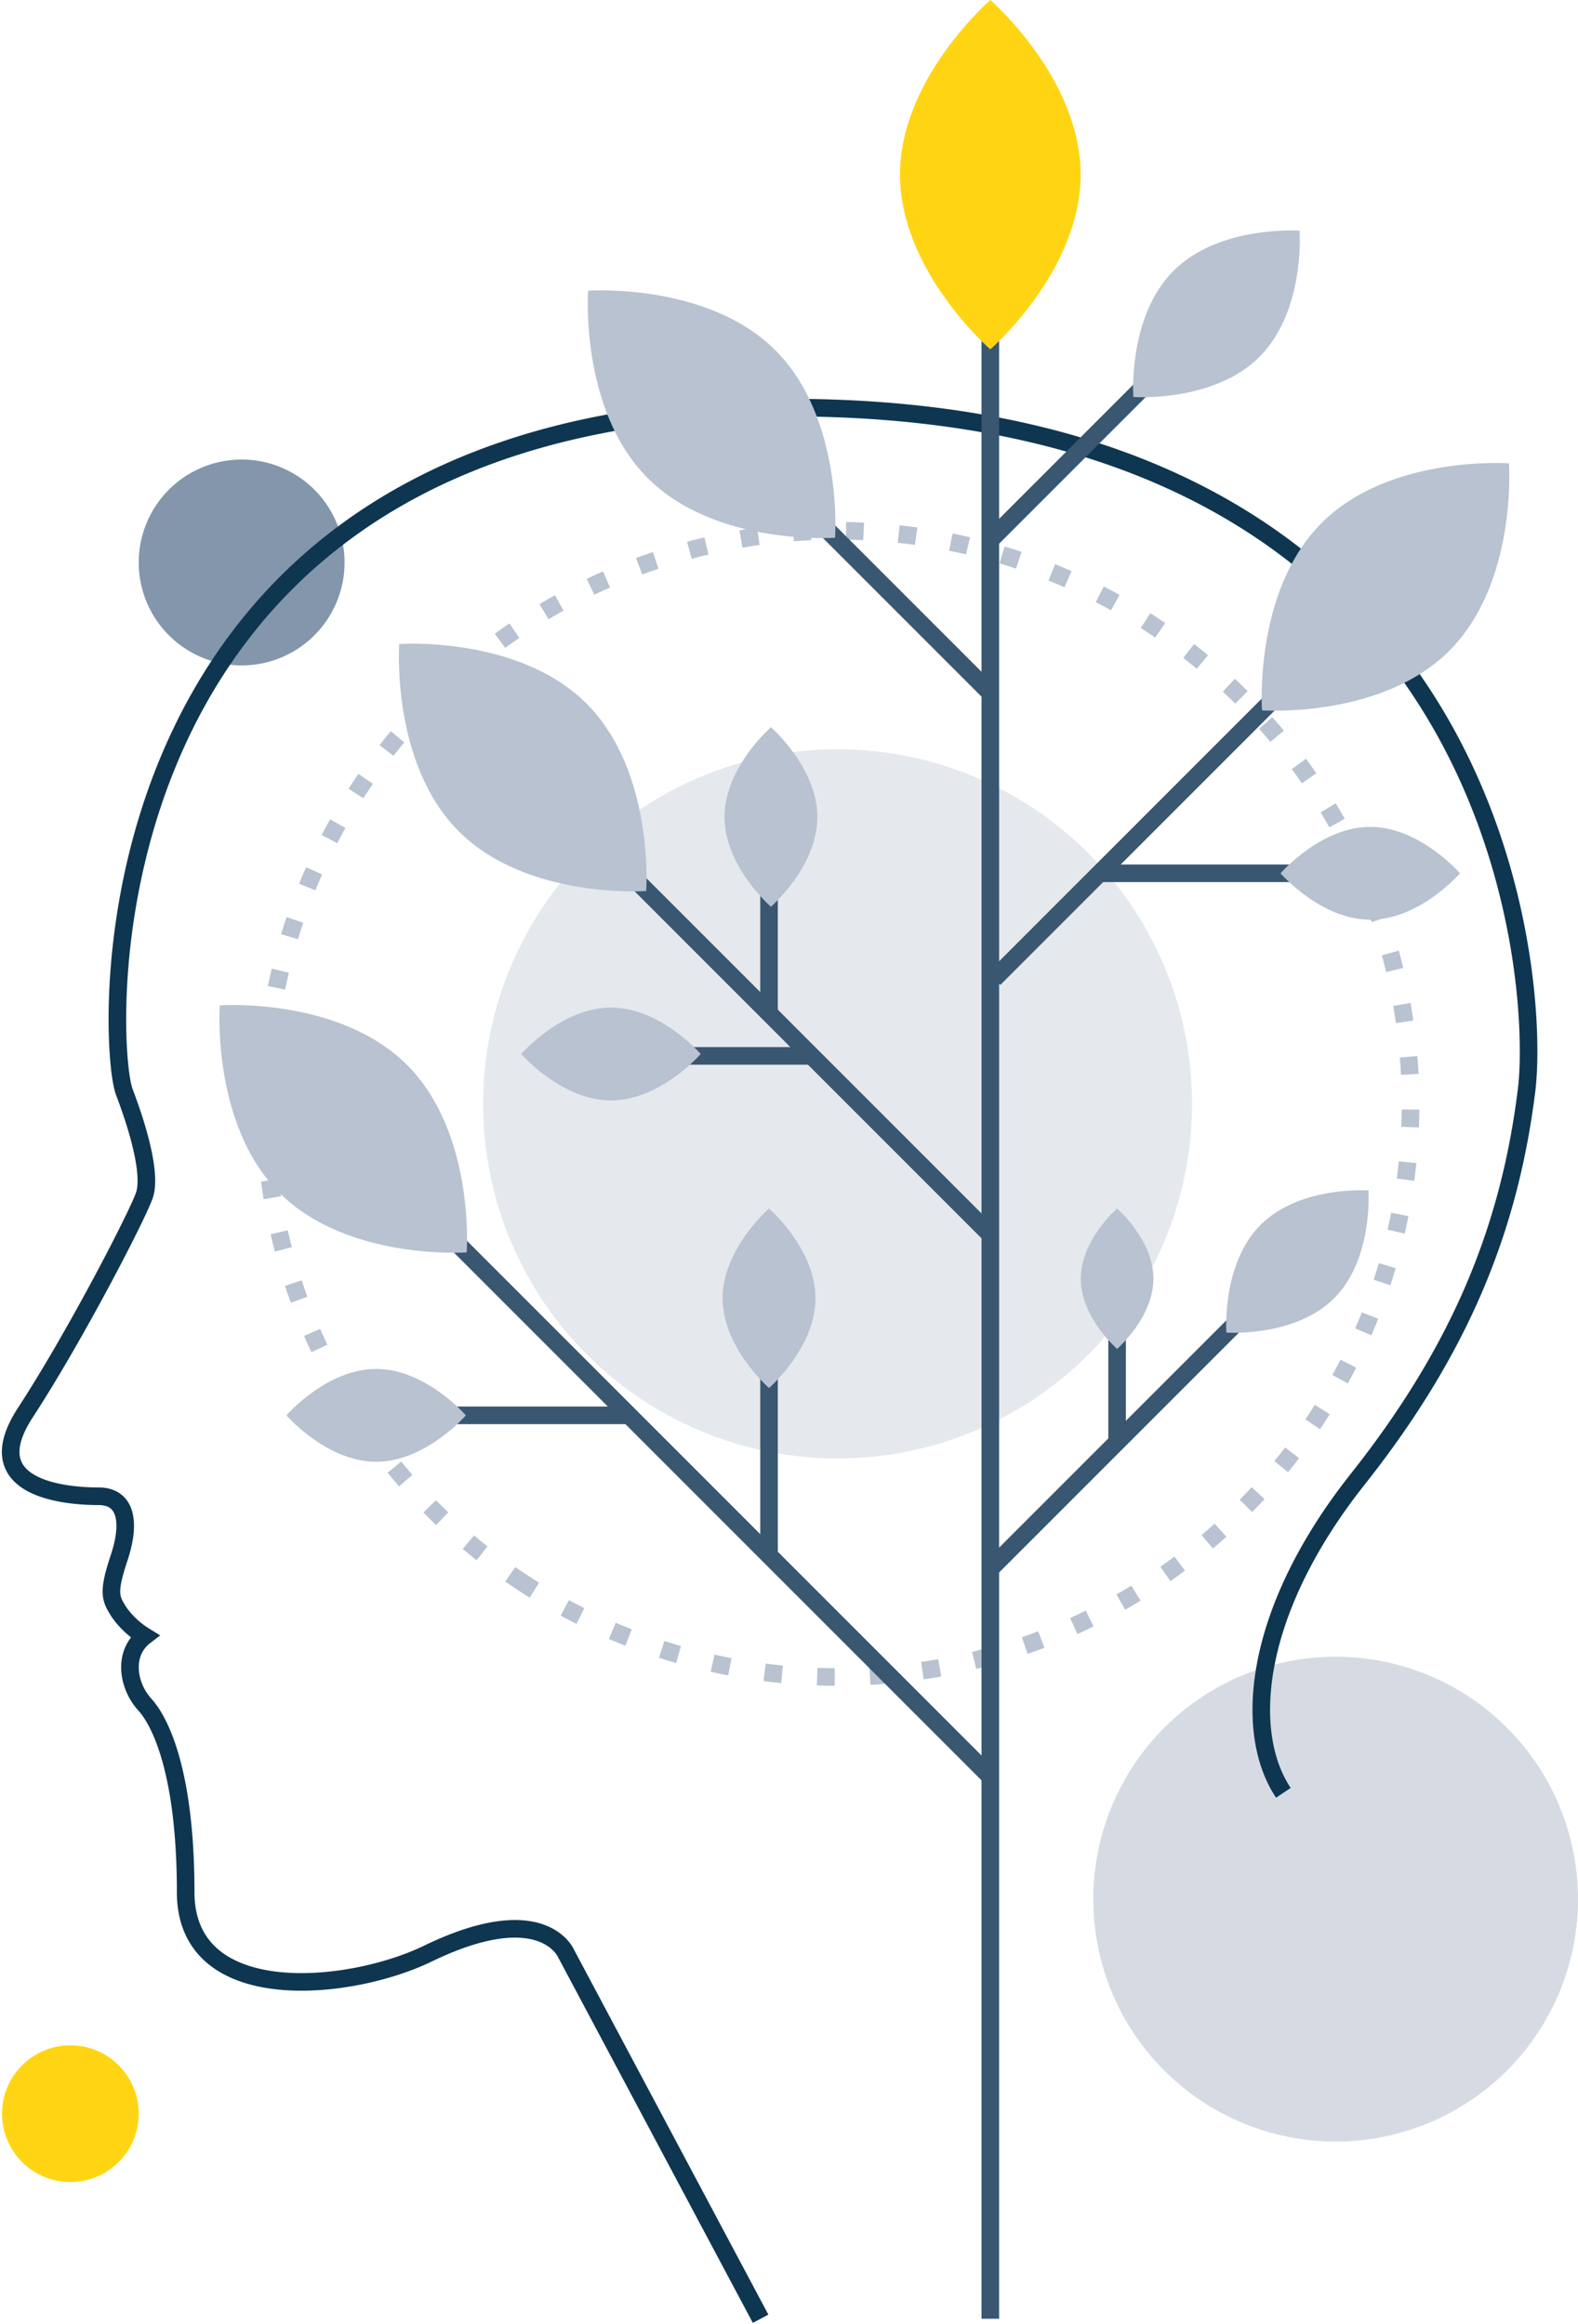
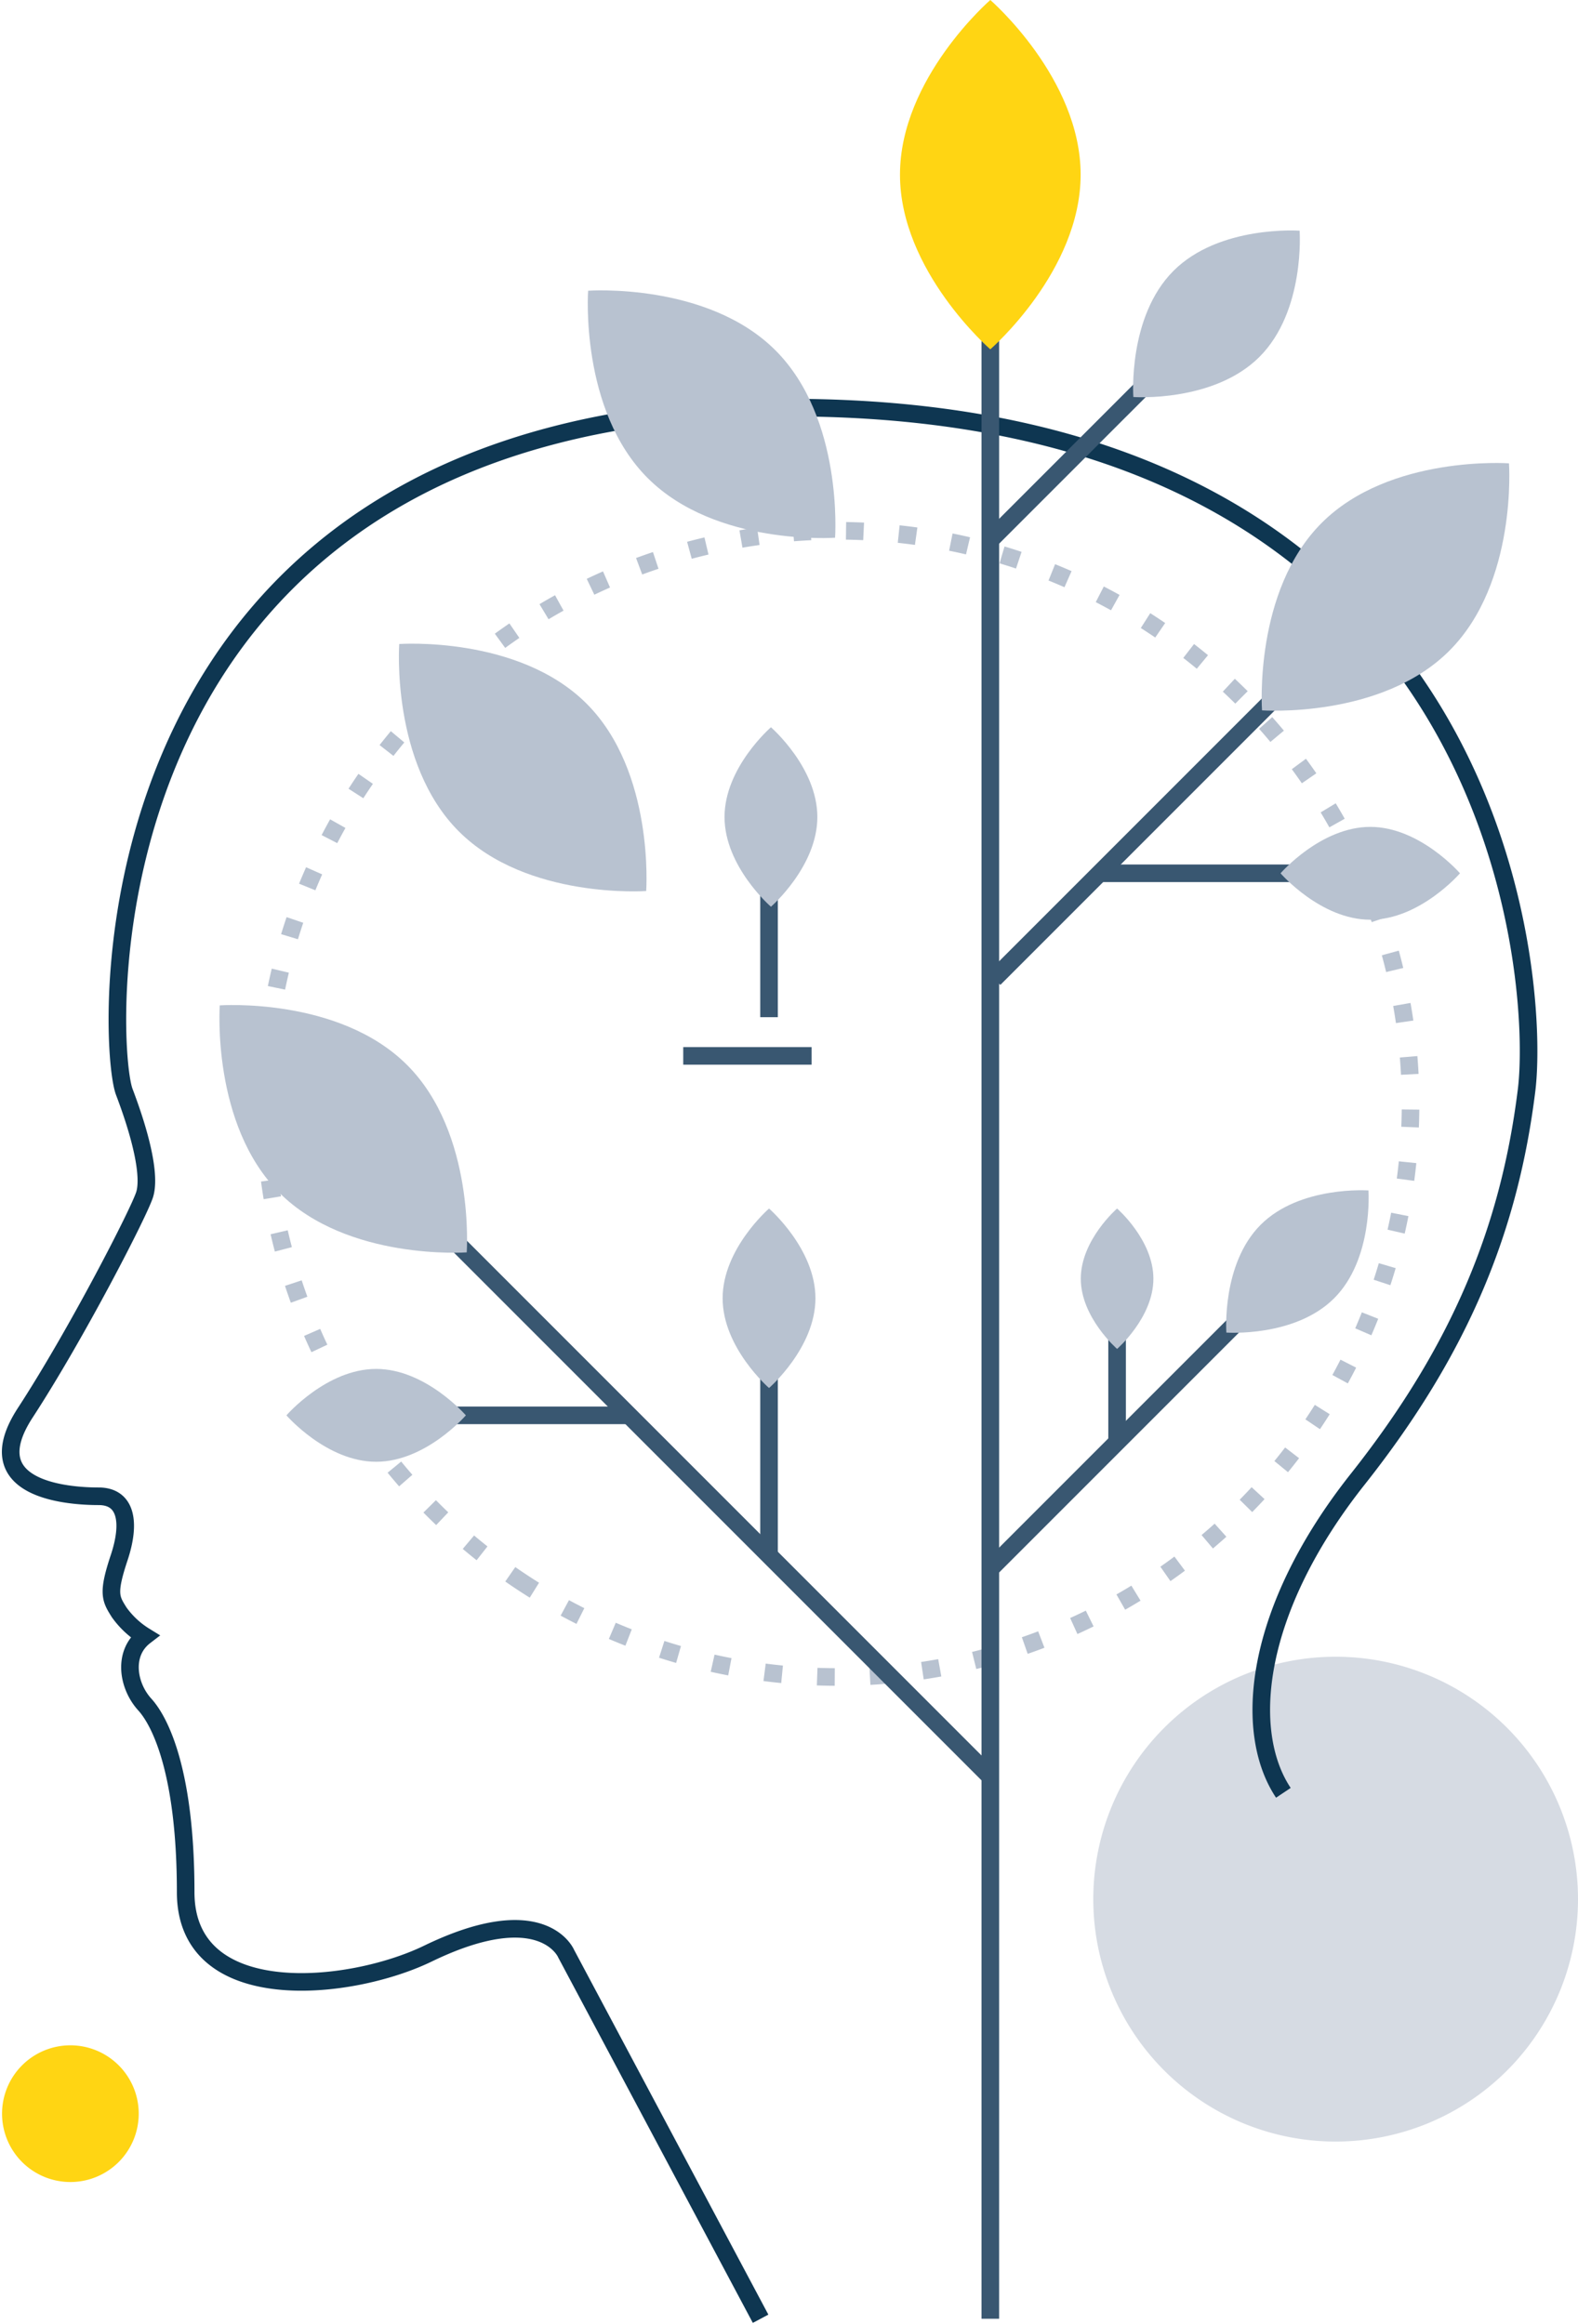
<svg xmlns="http://www.w3.org/2000/svg" id="Gruppe_21089" data-name="Gruppe 21089" width="358.798" height="528.243" viewBox="0 0 358.798 528.243">
  <defs>
    <clipPath id="clip-path">
      <rect id="Rechteck_2629" data-name="Rechteck 2629" width="358.798" height="528.243" fill="none" />
    </clipPath>
  </defs>
  <g id="Gruppe_21088" data-name="Gruppe 21088" clip-path="url(#clip-path)">
-     <path id="Pfad_2870" data-name="Pfad 2870" d="M251.633,220.83a80.6,80.6,0,1,1-80.6-80.6,80.6,80.6,0,0,1,80.6,80.6" transform="translate(19.416 30.108)" fill="#e5e8ed" />
    <path id="Pfad_2871" data-name="Pfad 2871" d="M108.712,338.78a130.279,130.279,0,1,1,180.267-38.064A130.28,130.28,0,0,1,108.712,338.78Z" transform="translate(10.632 21.325)" fill="none" stroke="#b8c2d0" stroke-width="4" stroke-dasharray="4 8" />
    <path id="Pfad_2872" data-name="Pfad 2872" d="M.383,398.3a15.538,15.538,0,1,0,15.539-15.539A15.54,15.54,0,0,0,.383,398.3" transform="translate(0.082 82.183)" fill="#ffd513" />
-     <path id="Pfad_2873" data-name="Pfad 2873" d="M72.769,109.4A23.4,23.4,0,1,1,49.367,86a23.4,23.4,0,0,1,23.4,23.4" transform="translate(5.575 18.465)" fill="#8396ab" />
    <path id="Pfad_2874" data-name="Pfad 2874" d="M314.859,365.147a55.106,55.106,0,1,1-55.108-55.105,55.108,55.108,0,0,1,55.108,55.105" transform="translate(43.939 66.568)" fill="#d6dbe3" />
    <path id="Pfad_2875" data-name="Pfad 2875" d="M172.511,510.723l-44.218-83.009s-5.269-12.668-31.42,0c-17.831,8.639-55.085,12.414-55.085-13.964s-5.43-38.4-9.308-42.668-5.041-11.637,0-15.517a20.074,20.074,0,0,1-5.817-5.43c-1.941-3.1-2.711-4.267,0-12.411s1.552-13.966-4.651-13.966-28.318-1.165-16.682-19.008,25.989-45.77,27.15-49.649-.385-12.024-4.651-23.274S16.579,76.283,179.108,76.283,349.763,206.5,346.677,231.44c-3.843,31.031-14.744,58.572-38.4,88.442s-26.211,57.321-16.9,71.285" transform="translate(0.429 16.379)" fill="none" stroke="#0e3651" stroke-width="4" />
    <line id="Linie_1" data-name="Linie 1" x1="123.219" y1="123.219" transform="translate(101.955 280.664)" fill="none" stroke="#395771" stroke-width="4" />
-     <line id="Linie_2" data-name="Linie 2" x1="82.146" y1="82.146" transform="translate(143.028 198.519)" fill="none" stroke="#395771" stroke-width="4" />
    <line id="Linie_3" data-name="Linie 3" y1="64.941" x2="64.941" transform="translate(226.04 157.538)" fill="none" stroke="#395771" stroke-width="4" />
-     <line id="Linie_4" data-name="Linie 4" x1="39.406" y1="39.409" transform="translate(185.767 118.13)" fill="none" stroke="#395771" stroke-width="4" />
    <line id="Linie_5" data-name="Linie 5" y1="39.406" x2="39.409" transform="translate(224.825 83.709)" fill="none" stroke="#395771" stroke-width="4" />
    <line id="Linie_6" data-name="Linie 6" x1="41.073" transform="translate(101.955 321.737)" fill="none" stroke="#395771" stroke-width="4" />
    <line id="Linie_7" data-name="Linie 7" y1="25.554" transform="translate(253.999 301.533)" fill="none" stroke="#395771" stroke-width="4" />
    <line id="Linie_8" data-name="Linie 8" y1="40.207" transform="translate(174.86 312.764)" fill="none" stroke="#395771" stroke-width="4" />
    <line id="Linie_9" data-name="Linie 9" x2="44.998" transform="translate(250 198.519)" fill="none" stroke="#395771" stroke-width="4" />
    <line id="Linie_10" data-name="Linie 10" x1="29.185" transform="translate(155.35 240.025)" fill="none" stroke="#395771" stroke-width="4" />
    <line id="Linie_11" data-name="Linie 11" y1="29.082" transform="translate(174.86 202.146)" fill="none" stroke="#395771" stroke-width="4" />
    <line id="Linie_12" data-name="Linie 12" y2="451.801" transform="translate(225.174 75.3)" fill="none" stroke="#395771" stroke-width="4" />
    <line id="Linie_13" data-name="Linie 13" y1="64.941" x2="64.941" transform="translate(225.174 291.696)" fill="none" stroke="#395771" stroke-width="4" />
    <line id="Linie_14" data-name="Linie 14" y1="451.801" transform="translate(225.174 75.301)" fill="#395771" />
    <path id="Pfad_2876" data-name="Pfad 2876" d="M209.539,39.7C209.539,17.776,189,0,189,0s-20.537,17.776-20.537,39.7S189,79.408,189,79.408,209.539,61.631,209.539,39.7" transform="translate(36.171)" fill="#ffd513" />
    <path id="Pfad_2877" data-name="Pfad 2877" d="M278.843,129.319c15.5-15.5,13.554-42.595,13.554-42.595S265.3,84.772,249.8,100.275s-13.556,42.6-13.556,42.6,27.093,1.951,42.6-13.554" transform="translate(50.707 18.603)" fill="#b8c2d0" />
    <path id="Pfad_2878" data-name="Pfad 2878" d="M123.657,97.016c15.5,15.5,42.595,13.554,42.595,13.554S168.2,83.477,152.7,67.975s-42.6-13.556-42.6-13.556-1.951,27.093,13.554,42.6" transform="translate(23.623 11.667)" fill="#b8c2d0" />
    <path id="Pfad_2879" data-name="Pfad 2879" d="M88.3,163.132c15.5,15.5,42.595,13.554,42.595,13.554s1.951-27.093-13.551-42.595-42.6-13.556-42.6-13.556-1.951,27.093,13.554,42.6" transform="translate(16.031 25.863)" fill="#b8c2d0" />
    <path id="Pfad_2880" data-name="Pfad 2880" d="M54.706,230.758c15.5,15.5,42.595,13.554,42.595,13.554s1.952-27.093-13.551-42.595-42.6-13.556-42.6-13.556-1.951,27.093,13.554,42.6" transform="translate(8.819 40.383)" fill="#b8c2d0" />
    <path id="Pfad_2881" data-name="Pfad 2881" d="M260.1,175.848c11.269,0,20.4-10.553,20.4-10.553s-9.137-10.552-20.4-10.552-20.4,10.552-20.4,10.552,9.136,10.553,20.4,10.553" transform="translate(51.464 33.224)" fill="#b8c2d0" />
-     <path id="Pfad_2882" data-name="Pfad 2882" d="M117.972,209.661c11.269,0,20.4-10.553,20.4-10.553s-9.137-10.552-20.4-10.552-20.4,10.552-20.4,10.552,9.135,10.553,20.4,10.553" transform="translate(20.949 40.484)" fill="#b8c2d0" />
    <path id="Pfad_2883" data-name="Pfad 2883" d="M74.015,277.287c11.269,0,20.4-10.553,20.4-10.553s-9.137-10.552-20.4-10.552-20.4,10.552-20.4,10.552,9.135,10.553,20.4,10.553" transform="translate(11.511 55.004)" fill="#b8c2d0" />
    <path id="Pfad_2884" data-name="Pfad 2884" d="M254.072,247.3c8.921-8.923,7.8-24.51,7.8-24.51s-15.588-1.121-24.508,7.8-7.8,24.51-7.8,24.51,15.585,1.122,24.507-7.8" transform="translate(49.28 47.825)" fill="#b8c2d0" />
    <path id="Pfad_2885" data-name="Pfad 2885" d="M221.281,52.307c-10.439,10.439-9.125,28.679-9.125,28.679s18.24,1.313,28.679-9.124,9.125-28.68,9.125-28.68-18.24-1.314-28.679,9.125" transform="translate(45.54 9.26)" fill="#b8c2d0" />
    <path id="Pfad_2886" data-name="Pfad 2886" d="M218.817,242.122c0-8.816-8.255-15.96-8.255-15.96s-8.254,7.147-8.254,15.956,8.254,15.961,8.254,15.961,8.255-7.145,8.255-15.958" transform="translate(43.437 48.559)" fill="#b8c2d0" />
    <path id="Pfad_2887" data-name="Pfad 2887" d="M156.37,246.566c0-11.271-10.553-20.4-10.553-20.4s-10.552,9.137-10.552,20.4,10.552,20.4,10.552,20.4,10.553-9.132,10.553-20.4" transform="translate(29.042 48.558)" fill="#b8c2d0" />
    <path id="Pfad_2888" data-name="Pfad 2888" d="M135.621,156.5c0,11.271,10.553,20.4,10.553,20.4s10.552-9.137,10.552-20.4-10.552-20.4-10.552-20.4-10.553,9.132-10.553,20.4" transform="translate(29.119 29.221)" fill="#b8c2d0" />
  </g>
</svg>